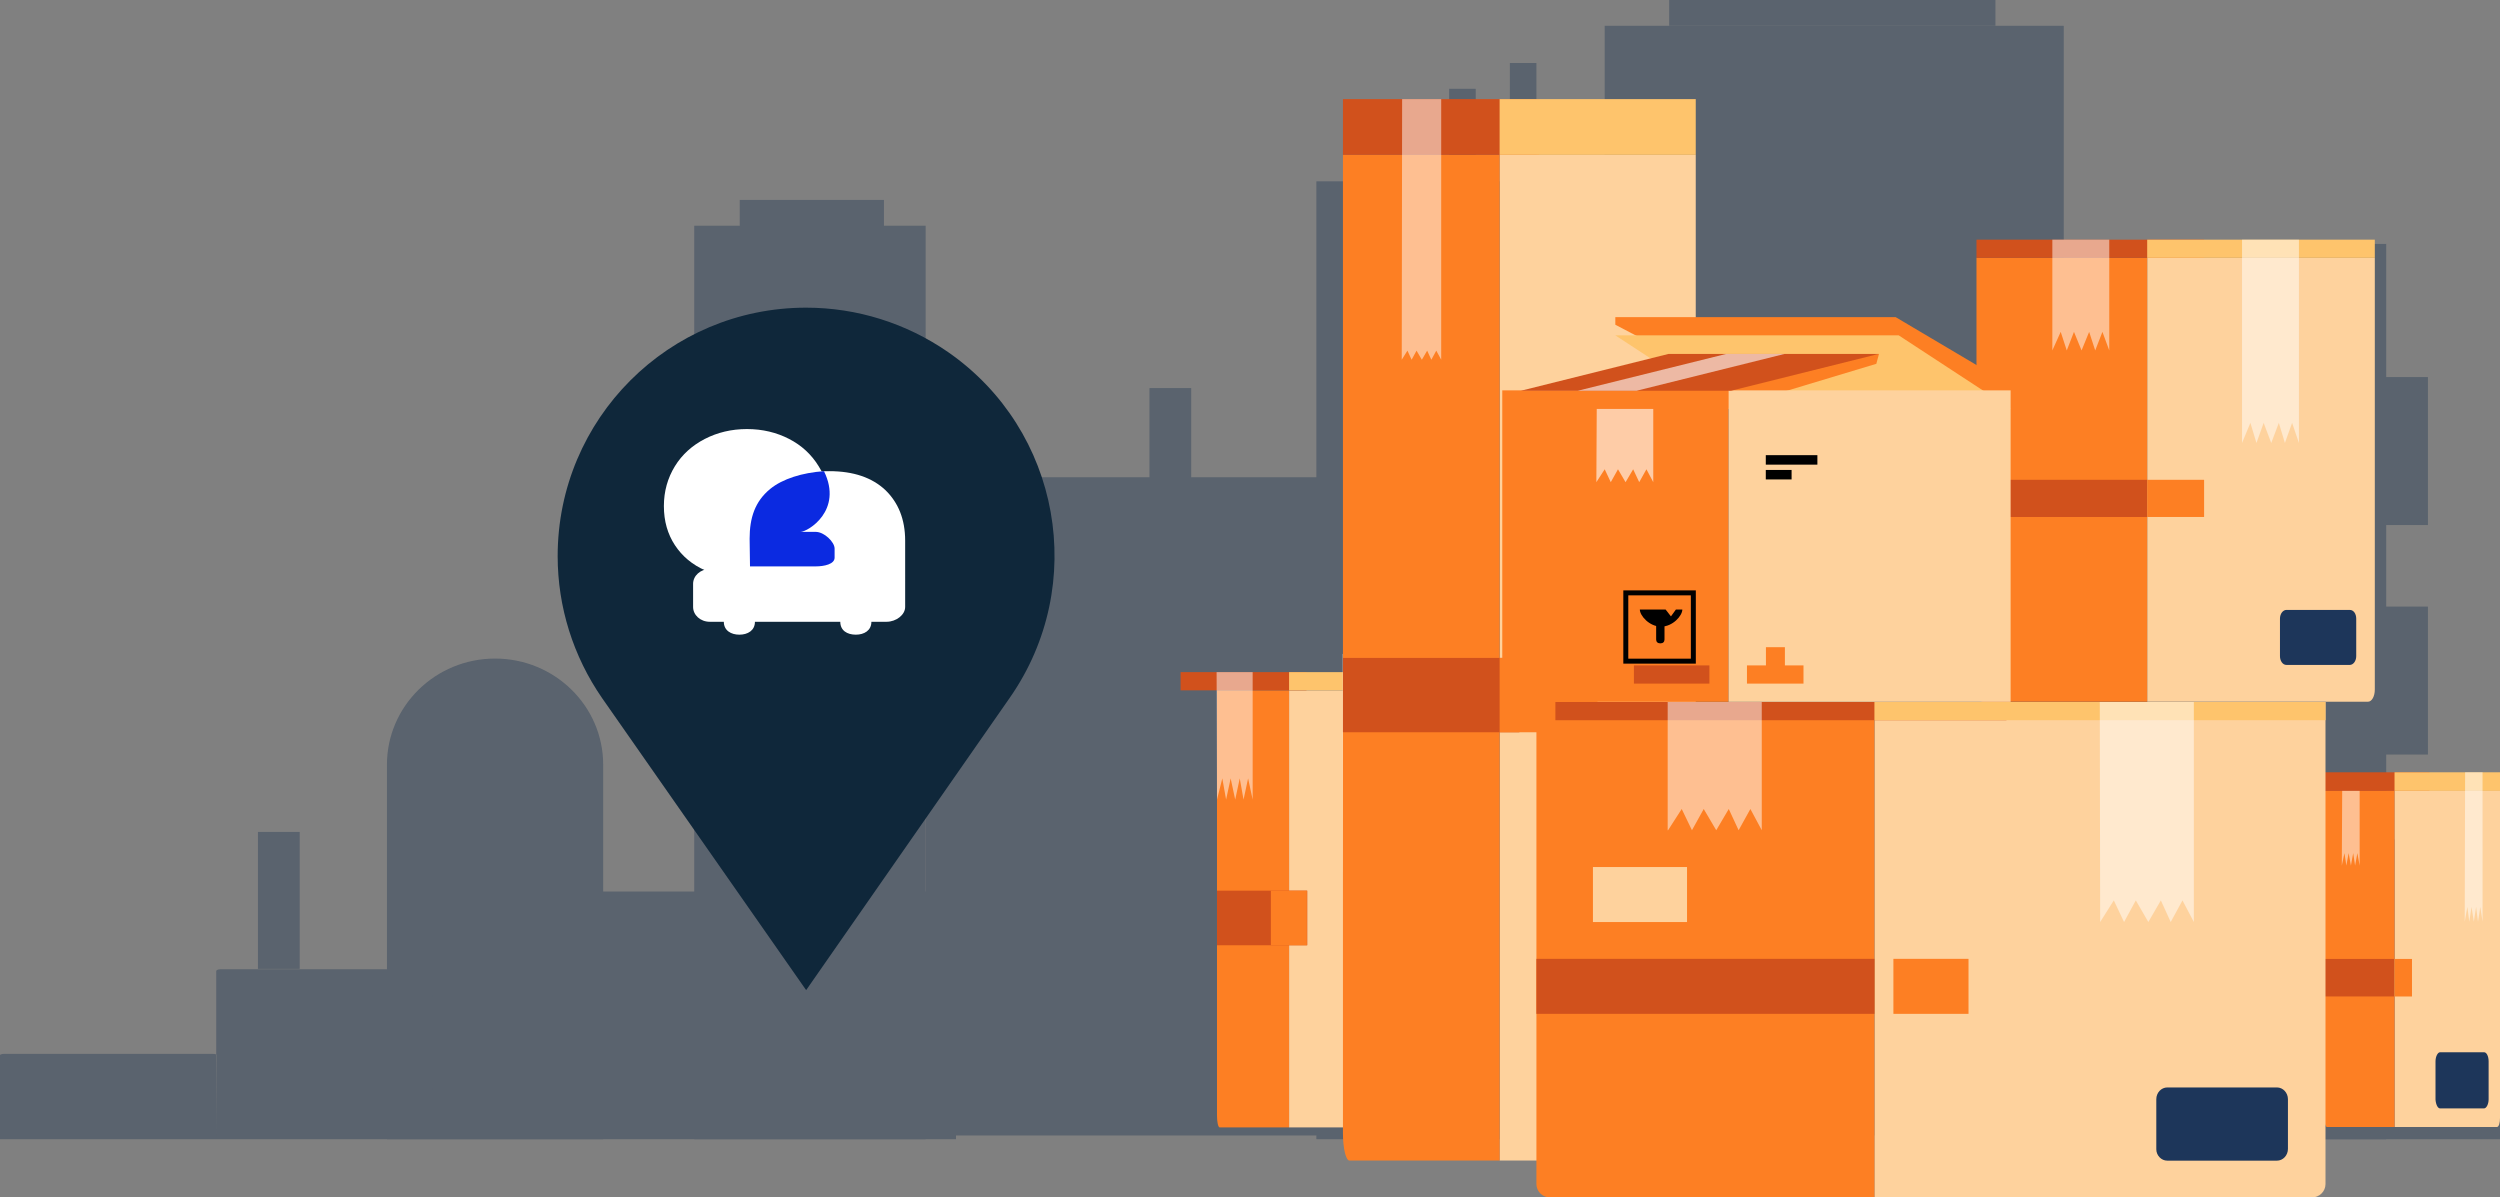
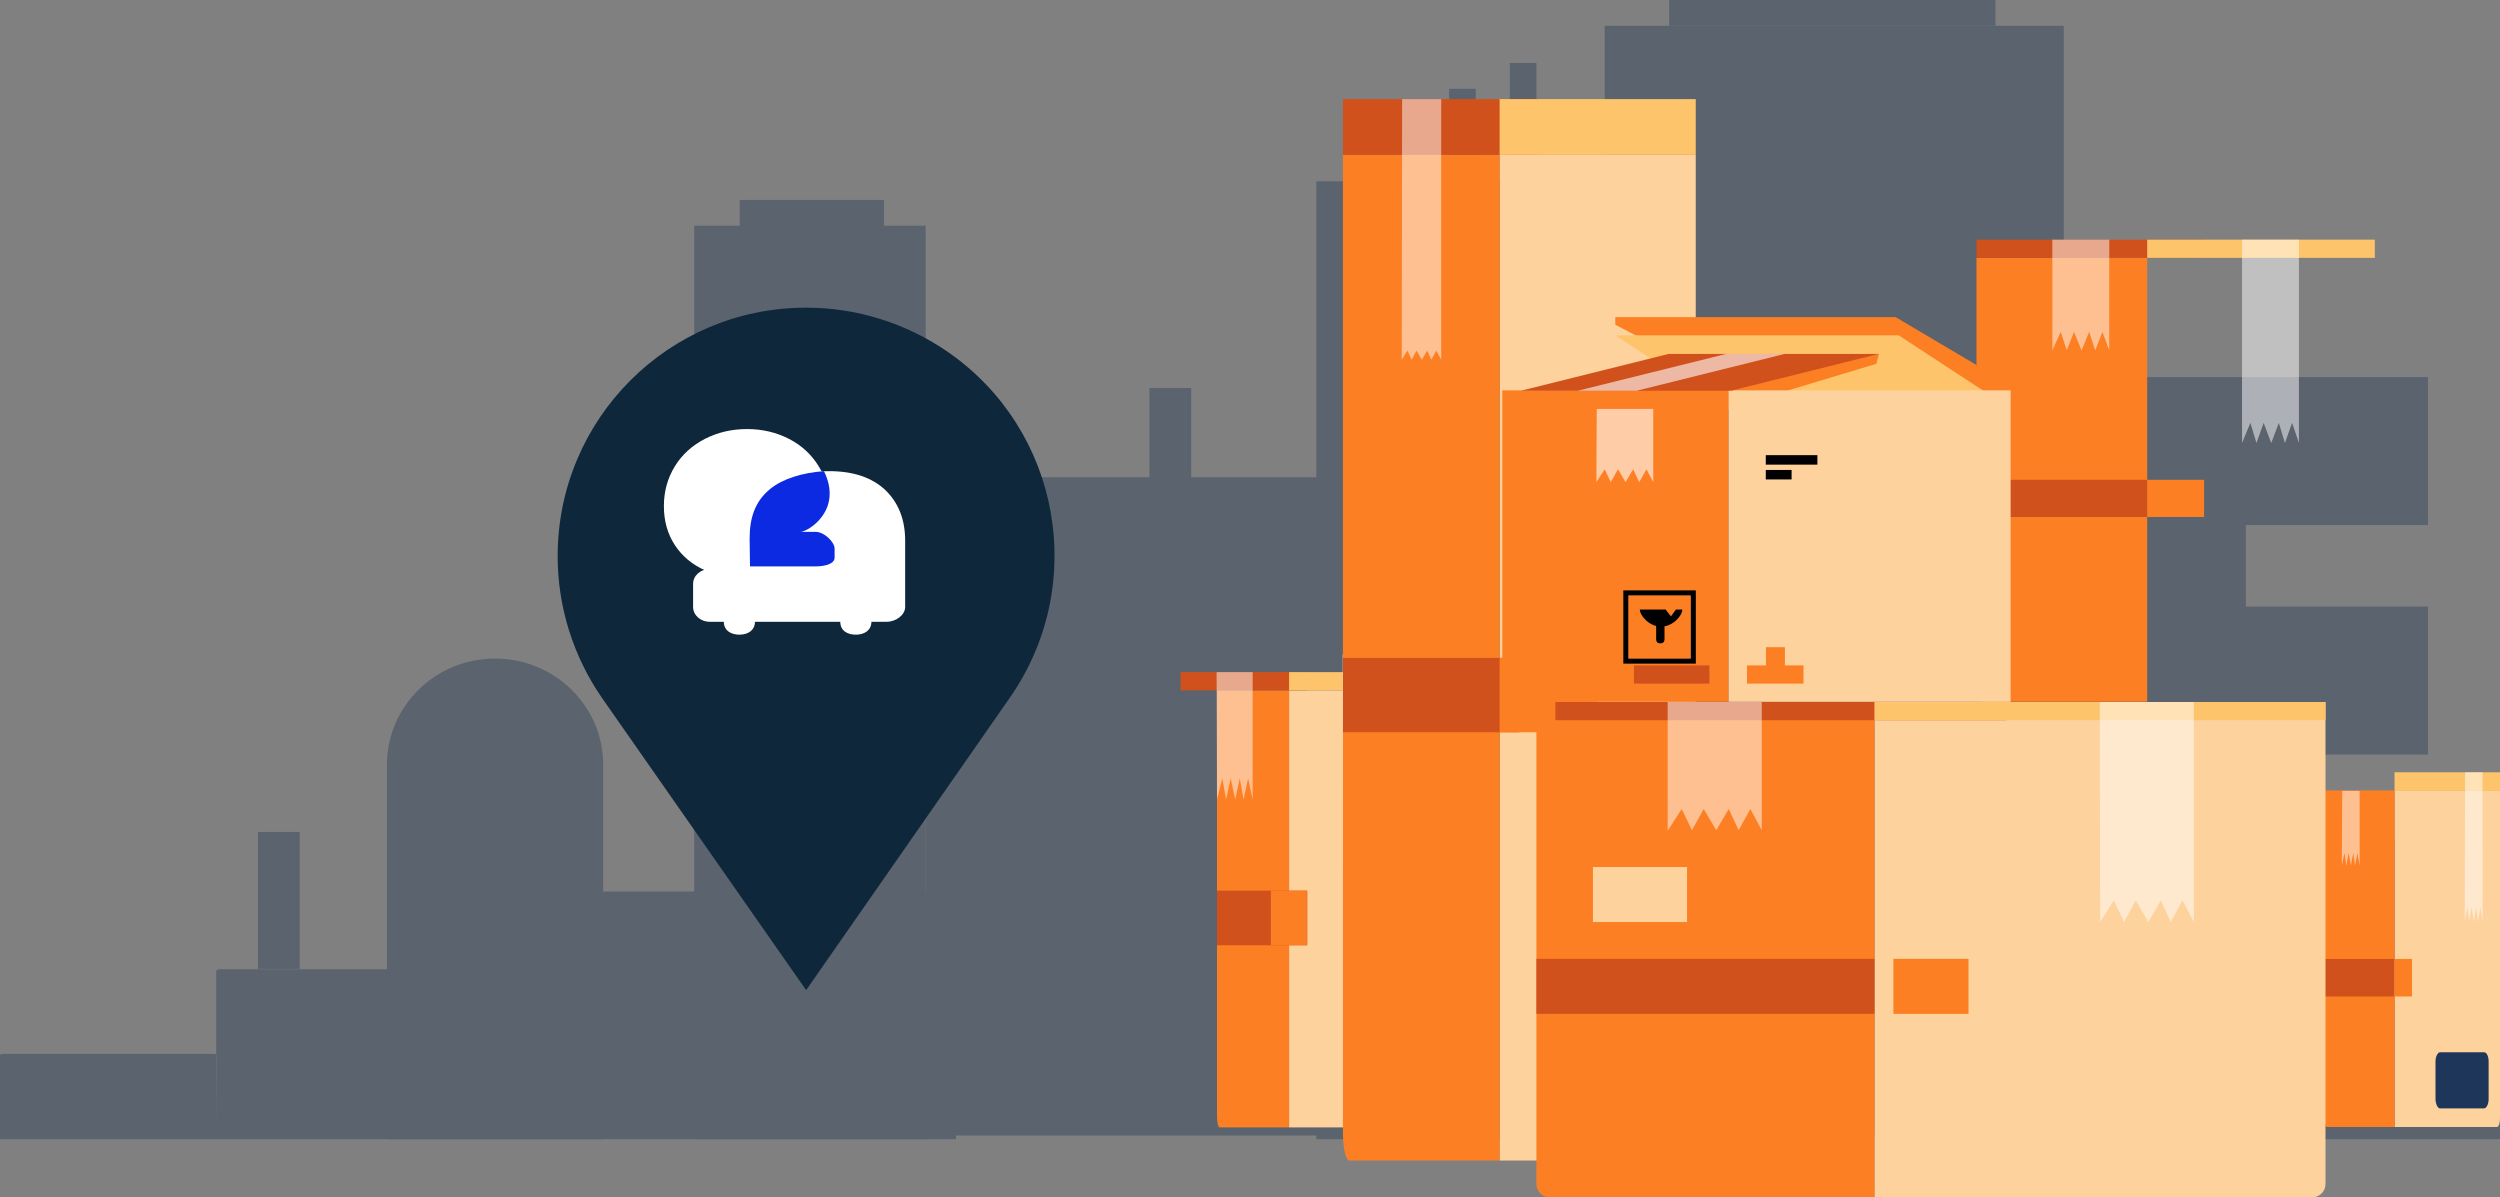
<svg xmlns="http://www.w3.org/2000/svg" version="1.1" id="Capa_1" x="0px" y="0px" width="659px" height="315.6px" viewBox="0 0 659 315.6" style="enable-background:new 0 0 659 315.6;" xml:space="preserve">
  <rect x="0" y="0" width="659" height="315.6" fill="#808080" stroke="none" />
  <style type="text/css">
	.st0{opacity:0.336;}
	.st1{fill-rule:evenodd;clip-rule:evenodd;fill:#0E2949;}
	.st2{fill-rule:evenodd;clip-rule:evenodd;fill:#0F273A;}
	.st3{fill-rule:evenodd;clip-rule:evenodd;fill:#FFFFFF;}
	.st4{fill-rule:evenodd;clip-rule:evenodd;fill:#0B2AE1;}
	.st5{fill-rule:evenodd;clip-rule:evenodd;fill:#FED29D;}
	.st6{fill-rule:evenodd;clip-rule:evenodd;fill:#FD7F23;}
	.st7{fill-rule:evenodd;clip-rule:evenodd;fill:#D1511C;}
	.st8{fill-rule:evenodd;clip-rule:evenodd;fill:#1D365A;}
	.st9{fill-rule:evenodd;clip-rule:evenodd;fill:#FEC46C;}
	.st10{fill-rule:evenodd;clip-rule:evenodd;fill:#FFFFFF;fill-opacity:0.5;}
	.st11{fill-rule:evenodd;clip-rule:evenodd;fill:#FFFFFF;fill-opacity:0.6;}
	.st12{fill-rule:evenodd;clip-rule:evenodd;}
	.st13{fill:none;stroke:#000000;stroke-width:1.31;}
</style>
  <g>
    <g class="st0">
-       <path class="st1" d="M629,300.3h-75v-236h75V300.3z" />
      <path class="st1" d="M640,138.4h-75v-39h75V138.4z M640,198.9h-75v-39h75V198.9z M640,260.3h-75v-39h75V260.3z" />
      <path class="st1" d="M592,300.3h-75V138.4h75V300.3z" />
      <path class="st1" d="M544,299.3H423V6.8h121V299.3z" />
      <path class="st1" d="M468,300.3H347V47.8h121V300.3z" />
      <path class="st1" d="M382,299.3H244V125.8h138V299.3z M159,300.3h-57v-98.7c0-15.5,12.8-28,28.5-28s28.5,12.5,28.5,28V300.3z" />
      <path class="st1" d="M114,300.3H57V256c0-0.3,0.5-0.5,1.1-0.5H113c0.6,0,1.1,0.2,1.1,0.5L114,300.3L114,300.3z M57,300.3H0v-22.2    c0-0.1,0.5-0.3,1.1-0.3H56c0.6,0,1.1,0.1,1.1,0.3L57,300.3L57,300.3z M709,300.3H571V235h138V300.3z M252,300.3H114V235h138V300.3    z" />
      <path class="st1" d="M244,300.3h-61V59.5h61V300.3z M233,59.5h-38v-6.8h38V59.5z M526,6.8h-86V0h86V6.8z M389,59.5h-7V23.4h7V59.5    z M314,138.4h-11v-36.1h11V138.4z M79,255.4H68v-36.1h11V255.4z M405,52.6h-7v-36h7V52.6z" />
    </g>
    <g>
      <path class="st2" d="M212.5,261l53.7-77.1c20.7-29.7,13.4-70.5-16.3-91.1c-11-7.6-24-11.7-37.4-11.7c-36.2,0-65.5,29.3-65.5,65.5    c0,13.4,4.1,26.4,11.7,37.4L212.5,261z" />
      <path class="st3" d="M198.5,152.9h18.2c1.8,0,3.2-1.4,3.2-3.1v-2.5c0-1.7-1.4-3.1-3.2-3.1h-3c1.4-1.2,2.6-2.8,3.6-4.8s1.4-4,1.4-6    c0-4-1-7.5-2.9-10.5c-1.9-3.1-4.5-5.5-7.8-7.2s-7-2.6-11.1-2.6s-7.8,0.9-11.1,2.6s-6,4.1-7.9,7.2s-2.9,6.6-2.9,10.5    c0,4,1,7.4,2.9,10.3c1.9,2.9,4.6,5.2,8.1,6.7C189.8,152.2,193.9,152.9,198.5,152.9" />
      <path class="st3" d="M187.1,150h12.3v-7.5c0-5.6,1.2-10,4.7-13.3s8.1-5,14.5-5s11.3,1.7,14.8,5c3.4,3.3,5.2,7.7,5.2,13.3V160    c0,2.1-2.4,3.9-4.9,3.9h-4c0,2.3-1.9,3.4-4.1,3.4c-2.3,0-4.1-1.1-4.1-3.4H199c0,2.3-1.9,3.4-4.1,3.4s-4.1-1.1-4.1-3.4h-3.7    c-2.5,0-4.4-1.8-4.4-3.9v-6.1C182.7,151.8,184.6,150,187.1,150" />
      <path class="st4" d="M197.6,142c0-5.5,1.4-9.8,5.4-13.1c3.3-2.7,8.5-4.3,14.2-4.7c5.1,10.4-4.3,16-6.2,16h4c2.3,0,5,2.7,5,4.4v2.4    c0,1.7-2.7,2.3-5,2.3h-17.3L197.6,142L197.6,142z" />
    </g>
    <g>
      <g transform="translate(1188 250.575)">
        <path class="st5" d="M-556.8,46.5h27c0.5,0,0.8-1.1,0.8-2.4v-86.3h-27.8V46.5z" />
        <path class="st6" d="M-556.8,46.5h-17.8c-0.4,0-0.7-1.1-0.7-2.4v-86.3h18.5V46.5z" />
        <path class="st7" d="M-575.4,12.1h18.5V2.2h-18.5V12.1z" />
        <path class="st6" d="M-556.8,12.1h4.6V2.2h-4.6V12.1z" />
        <path class="st8" d="M-544.8,41.6h11.6c0.6,0,1.2-1.1,1.2-2.4v-10c0-1.3-0.5-2.4-1.2-2.4h-11.6c-0.6,0-1.2,1.1-1.2,2.4v10.1     C-545.9,40.6-545.4,41.6-544.8,41.6" />
-         <path class="st7" d="M-575.4-42.1h27.8V-47h-27.8V-42.1z" />
+         <path class="st7" d="M-575.4-42.1h27.8V-47V-42.1z" />
        <path class="st9" d="M-556.8-42.1h27.8V-47h-27.8V-42.1z" />
        <path class="st10" d="M-570.7-22.4l0.7-3.3l0.5,3.3l0.6-3.3l0.6,3.3l0.6-3.3l0.5,3.3l0.6-3.3l0.6,3.3v-19.7h-4.6L-570.7-22.4     L-570.7-22.4z M-538.3-7.6l0.7-3.9l0.5,3.9l0.6-3.9l0.6,3.9l0.6-3.9l0.5,3.9l0.6-3.9l0.6,3.9V-47h-4.6L-538.3-7.6L-538.3-7.6z" />
      </g>
      <g transform="translate(896 219.375)">
        <path class="st5" d="M-556.2,77.8h32.2c0.6,0,1-1.4,1-3.1V-37.4h-33.2V77.8z" />
        <path class="st6" d="M-556.2,77.8h-18.3c-0.4,0-0.7-1.4-0.7-3.1V-37.4h19V77.8z" />
        <path class="st7" d="M-575.2,29.8h23.8V15.4h-23.8V29.8z" />
        <path class="st6" d="M-561,29.8h9.5V15.4h-9.5V29.8z" />
        <path class="st8" d="M-536.1,72.9h11.9c0.7,0,1.2-1,1.2-2.3v-9.8c0-1.3-0.5-2.3-1.2-2.3h-11.9c-0.7,0-1.2,1-1.2,2.3v9.8     C-537.2,71.9-536.7,72.9-536.1,72.9" />
        <path class="st7" d="M-584.8-37.4h33.2v-4.8h-33.2V-37.4z" />
        <path class="st9" d="M-556.2-37.4h33.2v-4.8h-33.2V-37.4z" />
        <path class="st10" d="M-575.2-8.6l1.4-5.6l1,5.6l1.2-5.6l1.2,5.6l1.2-5.6l1,5.6l1.2-5.6l1.2,5.6v-33.6h-9.5L-575.2-8.6     L-575.2-8.6z M-542,10.5l1.4-5.7l1,5.7l1.2-5.7l1.2,5.7l1.2-5.7l1,5.7l1.2-5.7l1.2,5.7V-47h-9.5L-542,10.5L-542,10.5z" />
      </g>
      <g transform="translate(934 73.125)">
        <path class="st5" d="M-538.7,232.8h50.1c0.9,0,1.6-3.2,1.6-7.2V-32.3h-51.7V232.8L-538.7,232.8z" />
        <path class="st6" d="M-538.7,232.8h-39.6c-0.9,0-1.7-3.2-1.7-7.2V-32.3h41.3V232.8L-538.7,232.8z" />
        <path class="st7" d="M-580,119.9h46.5v-19.6H-580V119.9z" />
        <path class="st6" d="M-538.7,119.9h25.8v-19.6h-25.8V119.9z" />
        <path class="st8" d="M-511.1,213.1h17.2c1,0,1.7-2.8,1.7-6.3v-26.7c0-3.5-0.8-6.3-1.7-6.3h-17.2c-1,0-1.7,2.8-1.7,6.3v26.7     C-512.8,210.3-512.1,213.1-511.1,213.1" />
        <path class="st7" d="M-580-32.3h51.7V-47H-580V-32.3z" />
        <path class="st9" d="M-538.7-32.3h51.7V-47h-51.7V-32.3z" />
        <path class="st10" d="M-564.5,21.7l1.5-2.4l1.1,2.4l1.3-2.4l1.4,2.4l1.4-2.4l1.1,2.4l1.3-2.4l1.3,2.4V-47h-10.3L-564.5,21.7     L-564.5,21.7z" />
      </g>
      <g transform="translate(985 232.05)">
        <path class="st5" d="M-490.9,83.6h115.3c2,0,3.6-1.6,3.6-3.5V-47h-118.9L-490.9,83.6L-490.9,83.6z" />
        <path class="st6" d="M-490.9,83.6h-85.5c-2,0-3.6-1.6-3.6-3.5V-47h89.1V83.6z" />
        <path class="st5" d="M-565.1,11h24.8V-3.5h-24.8V11z" />
        <path class="st7" d="M-580,35.2h89.1V20.7H-580V35.2z" />
        <path class="st6" d="M-485.9,35.2h19.8V20.7h-19.8V35.2z" />
-         <path class="st8" d="M-413.7,73.9h28.9c1.6,0,2.9-1.4,2.9-3.1V57.7c0-1.7-1.3-3.1-2.9-3.1h-28.9c-1.6,0-2.9,1.4-2.9,3.1v13.2     C-416.6,72.5-415.3,73.9-413.7,73.9" />
        <path class="st7" d="M-575-42.2h118.9V-47H-575V-42.2z" />
        <path class="st9" d="M-490.9-42.2H-372V-47h-118.9V-42.2z" />
        <path class="st10" d="M-545.3-13.2l3.6-5.6l2.7,5.6l3.1-5.6l3.3,5.6l3.3-5.6l2.6,5.6l3.1-5.6l3,5.6V-47h-24.8v33.8H-545.3z      M-431.4,11l3.6-5.7l2.7,5.7l3.1-5.7l3.3,5.7l3.3-5.7l2.6,5.7l3.1-5.7l3,5.7v-58h-24.8L-431.4,11L-431.4,11z" />
      </g>
      <g transform="translate(1101 110.175)">
-         <path class="st5" d="M-535,74.8h58.2c1,0,1.8-1.4,1.8-3.2V-42.2h-60V74.8z" />
        <path class="st6" d="M-535,74.8h-43.3c-0.9,0-1.7-1.4-1.7-3.2V-42.2h45V74.8z" />
        <path class="st7" d="M-580,26.1h45v-9.8h-45V26.1z" />
        <path class="st6" d="M-535,26.1h15v-9.8h-15V26.1z" />
-         <path class="st8" d="M-498.3,65.1h16.7c0.9,0,1.7-1,1.7-2.3v-9.9c0-1.3-0.7-2.3-1.7-2.3h-16.7c-0.9,0-1.7,1-1.7,2.3v9.9     C-500,64-499.3,65.1-498.3,65.1" />
        <path class="st7" d="M-580-42.2h60V-47h-60V-42.2z" />
        <path class="st9" d="M-535-42.2h60V-47h-60V-42.2z" />
        <path class="st10" d="M-560-17.8l2.2-4.9l1.6,4.9l1.9-4.9l2,4.9l2-4.9l1.6,4.9l1.9-4.9l1.8,4.9V-47h-15V-17.8z M-510,6.6l2.2-5.3     l1.6,5.3l1.9-5.3l2,5.3l2-5.3l1.6,5.3l1.9-5.3l1.8,5.3V-47h-15V6.6z" />
      </g>
      <path class="st6" d="M425.8,83.6v2l29.2,15.3l75,2l-1.1-2l-29.2-17.3C499.7,83.6,425.8,83.6,425.8,83.6z" />
      <path class="st9" d="M425.8,88.4h74.7l29.5,19.3h-74.7L425.8,88.4z" />
      <path class="st6" d="M494.6,95.9l0.7-2.6l-54.8,2.6L401,107.8h54.1L494.6,95.9z" />
      <path class="st5" d="M455.6,185H530v-82.1h-74.4V185z" />
      <path class="st6" d="M396,185h59.6v-82.1H396V185z" />
      <path class="st7" d="M439.8,93.3l-38.9,9.7h55.4l38.9-9.7H439.8z" />
      <path class="st11" d="M470.4,93.3H455l-39.1,9.7h15.5L470.4,93.3z" />
      <path class="st7" d="M430.7,180.2h19.9v-4.8h-19.9V180.2z" />
      <path class="st6" d="M460.5,180.2h14.9v-4.8h-14.9V180.2z M465.5,175.4h5v-4.8h-5V175.4z" />
      <path class="st11" d="M420.8,127.1l2.2-3.4l1.6,3.4l1.9-3.4l2,3.4l2-3.4l1.6,3.4l1.9-3.4l1.8,3.4v-19.3h-14.9L420.8,127.1z" />
      <g transform="translate(980.963 135.48)">
        <path class="st12" d="M-539.2,25.2l-1.3,1.8l-1.4-1.8h-6.8c0,1.6,2.5,4.5,5.6,4.5s5.6-2.9,5.6-4.5H-539.2z" />
        <path class="st12" d="M-543.4,27.3h0.2c0.6,0,1,0.4,1,1v4.8c0,0.6-0.4,1-1,1h-0.2c-0.6,0-1-0.4-1-1v-4.8     C-544.4,27.8-544,27.3-543.4,27.3z" />
        <path class="st13" d="M-552.4,38.8h17.8v-18h-17.8V38.8z" />
        <path class="st12" d="M-515.5-13h13.6v-2.5h-13.6V-13z M-515.5-9.1h6.8v-2.5h-6.8V-9.1z" />
      </g>
    </g>
  </g>
</svg>